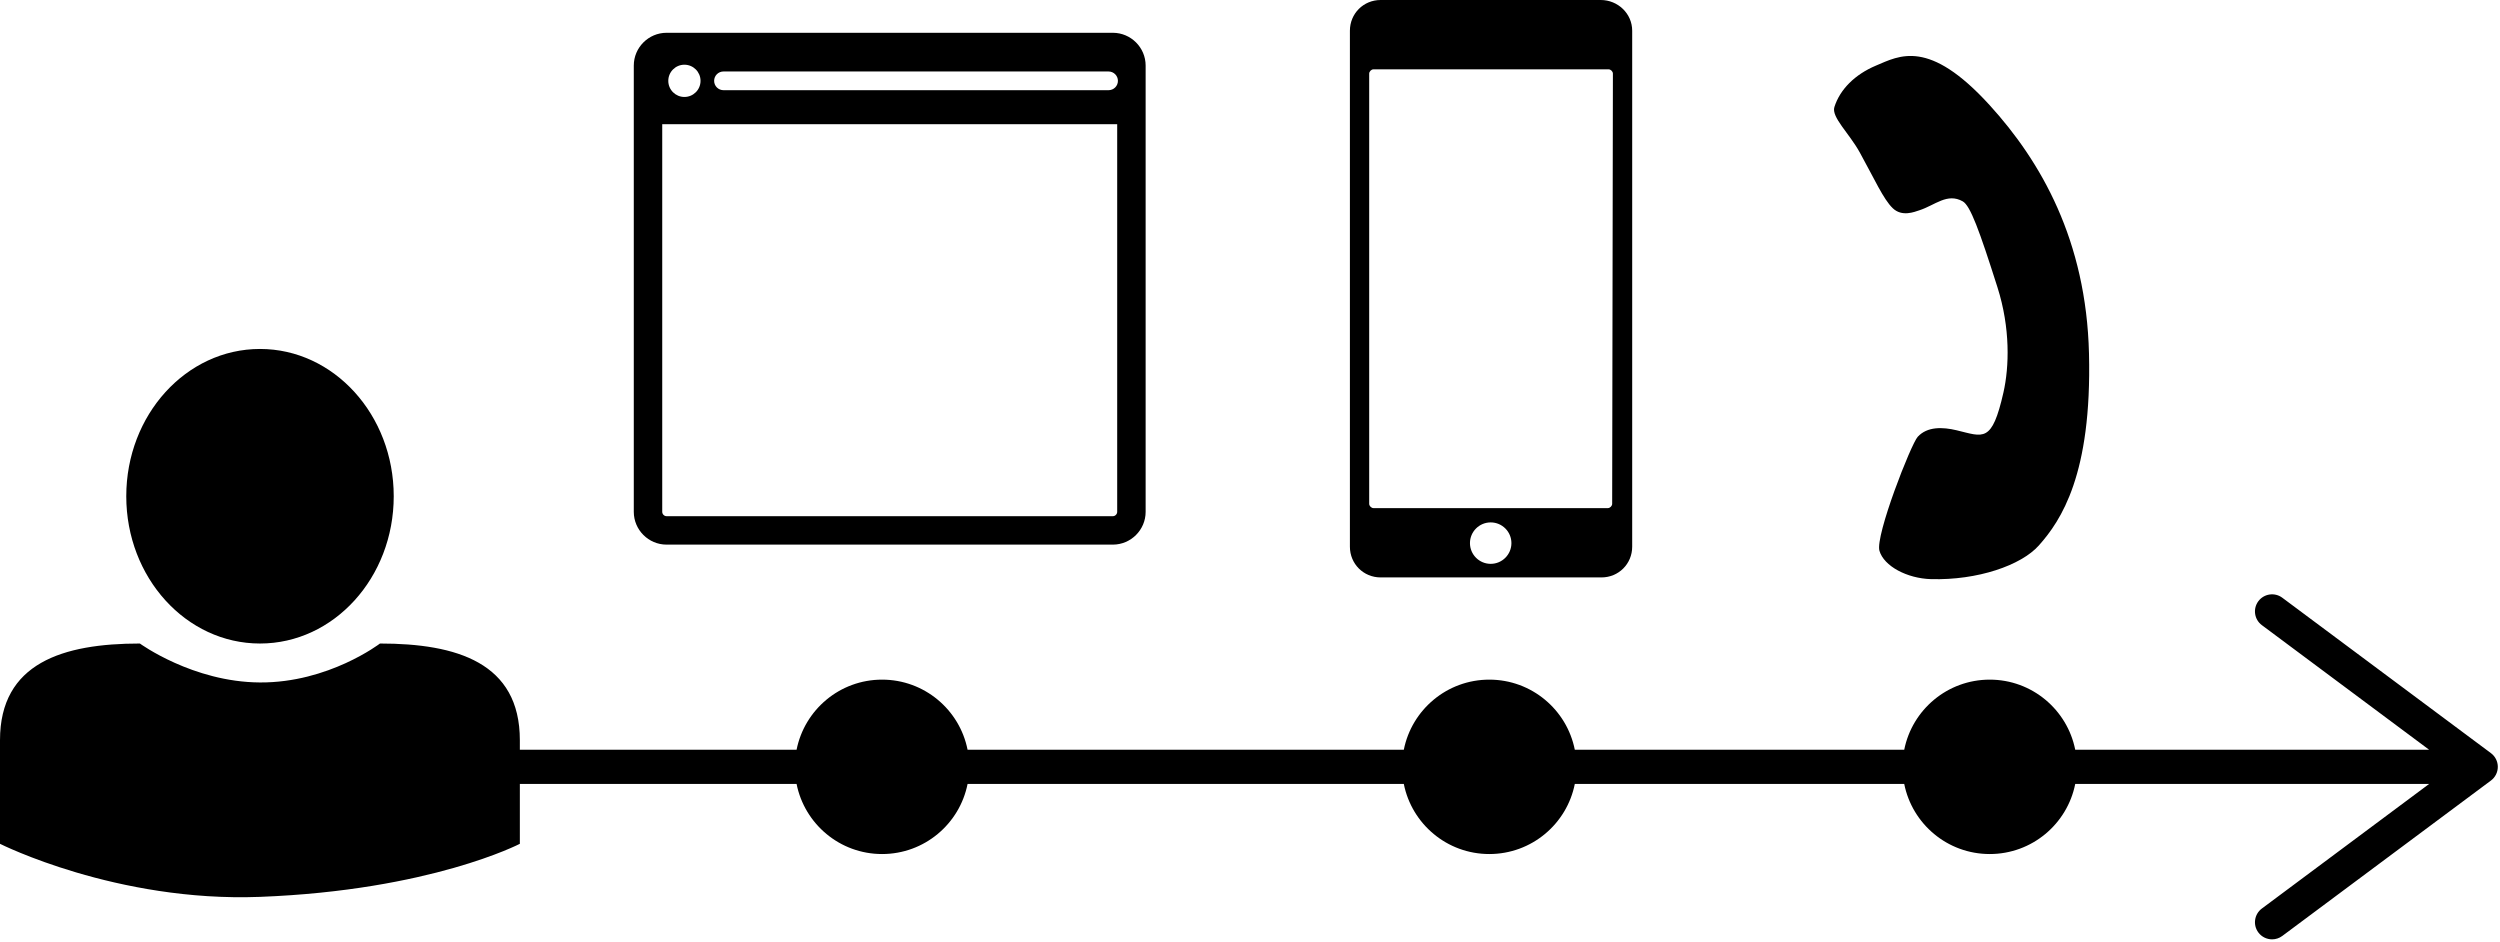
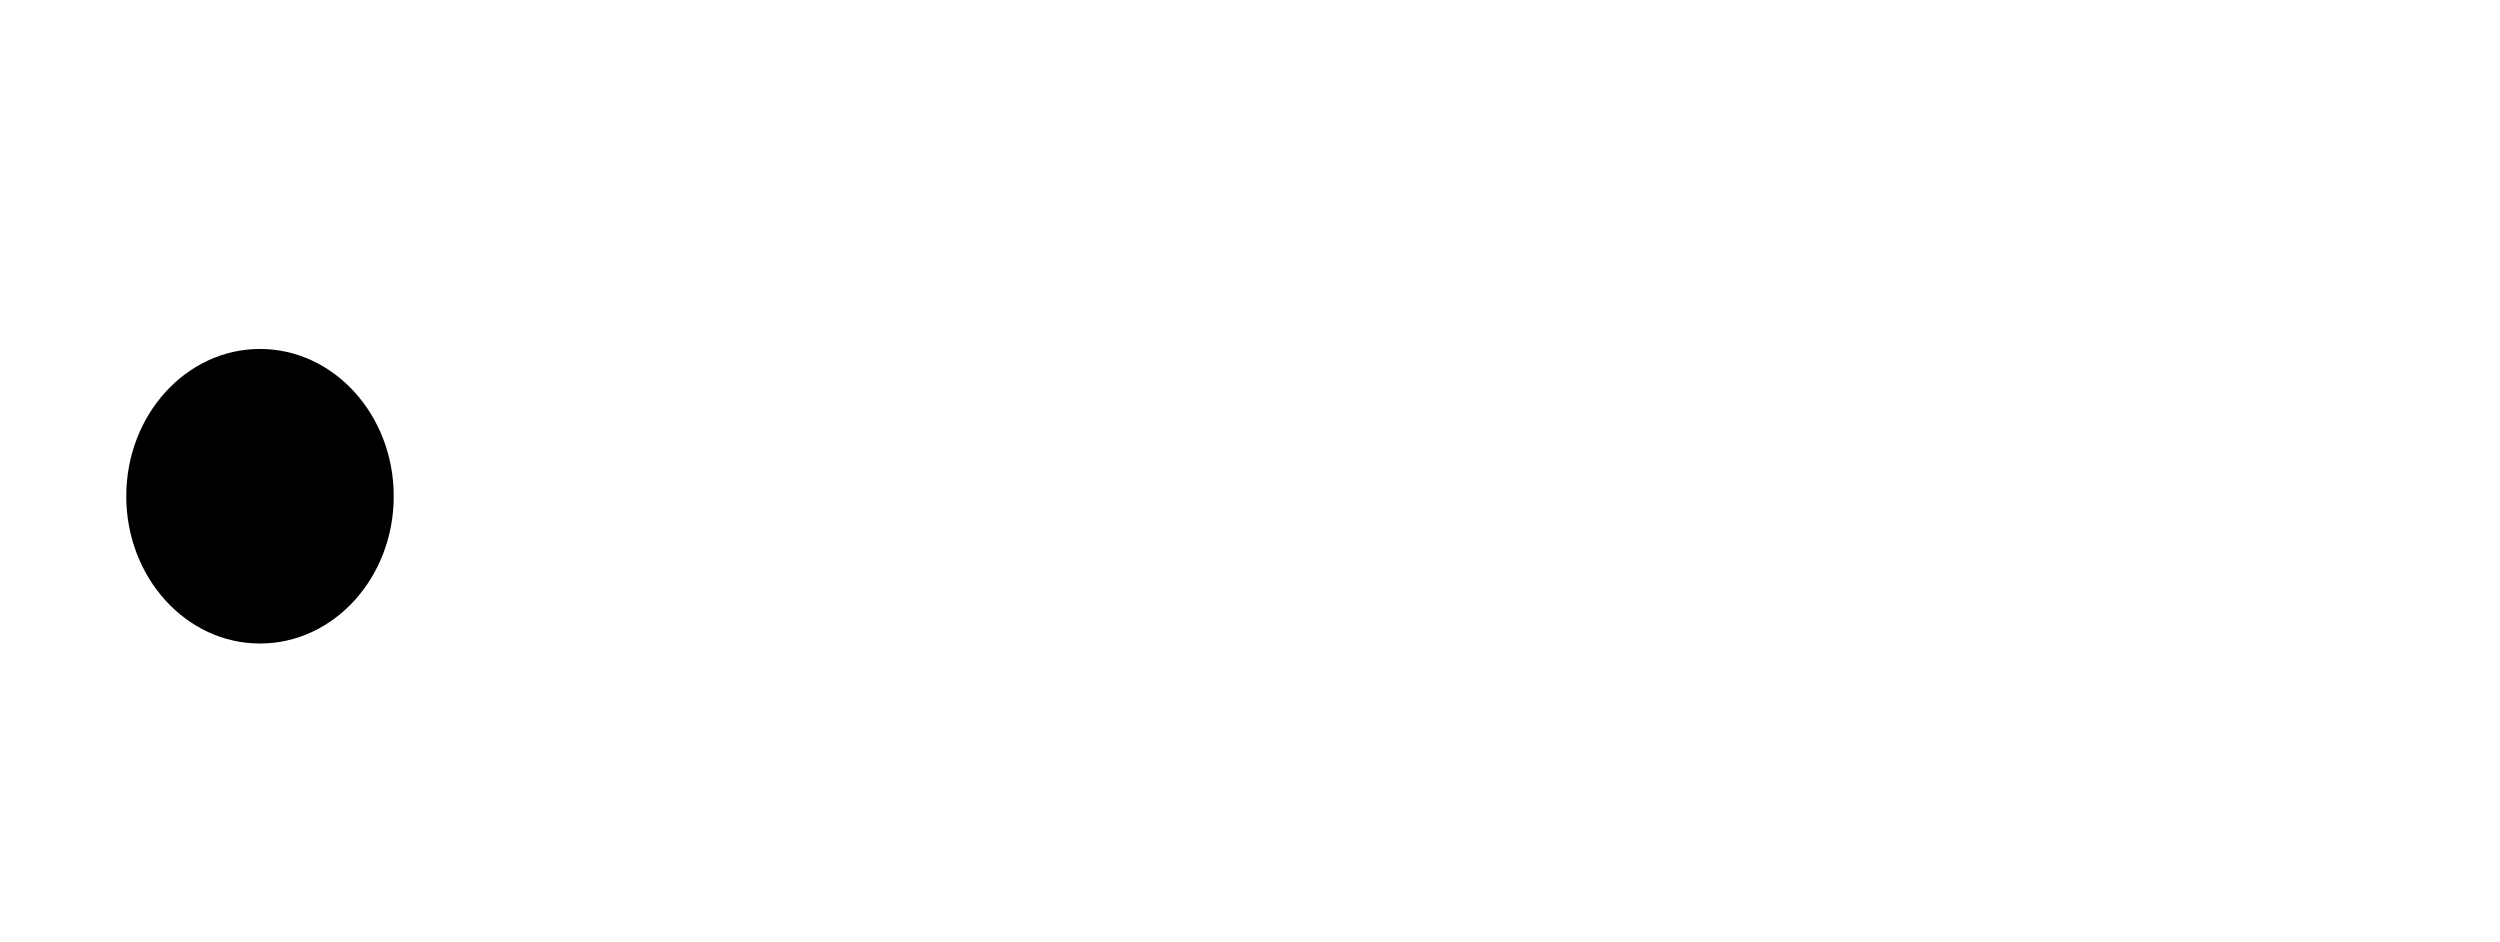
<svg xmlns="http://www.w3.org/2000/svg" width="130" height="49" viewBox="0 0 130 49" fill="none">
-   <path d="M34.66 28.32H57.87C58.806 28.32 59.573 27.554 59.573 26.617V4.14V3.408C59.573 2.472 58.806 1.705 57.87 1.705H34.66C33.724 1.705 32.957 2.472 32.957 3.408V4.14V26.617C32.957 27.554 33.724 28.32 34.66 28.32ZM37.621 3.717H57.645C57.913 3.717 58.132 3.935 58.132 4.204C58.132 4.472 57.915 4.69 57.645 4.69H37.621C37.353 4.69 37.135 4.472 37.135 4.204C37.135 3.935 37.353 3.717 37.621 3.717ZM35.589 3.365C36.052 3.365 36.428 3.741 36.428 4.204C36.428 4.667 36.052 5.042 35.589 5.042C35.126 5.042 34.751 4.667 34.751 4.204C34.751 3.741 35.126 3.365 35.589 3.365ZM34.436 6.459H58.094V26.617C58.094 26.737 57.989 26.842 57.87 26.842H34.66C34.541 26.842 34.436 26.737 34.436 26.617V6.459Z" fill="black" />
-   <path d="M71.793 30.026H83.276C84.168 30.026 84.874 29.32 84.874 28.428V1.598C84.874 0.706 84.131 0 83.239 0H71.793C70.901 0 70.195 0.706 70.195 1.598V28.428C70.195 29.32 70.901 30.026 71.793 30.026ZM77.516 29.32C76.921 29.32 76.438 28.837 76.438 28.242C76.438 27.648 76.921 27.165 77.516 27.165C78.111 27.165 78.594 27.648 78.594 28.242C78.594 28.837 78.111 29.32 77.516 29.32ZM71.198 3.828C71.198 3.716 71.31 3.605 71.421 3.605H83.647C83.759 3.605 83.871 3.716 83.871 3.828L83.833 26.199C83.833 26.31 83.722 26.422 83.61 26.422H71.421C71.31 26.422 71.198 26.31 71.198 26.199V3.828Z" fill="black" />
-   <path d="M129.528 39.163L118.678 31.081C118.285 30.788 117.728 30.87 117.434 31.263C117.141 31.657 117.222 32.214 117.616 32.507L126.315 38.987H107.912C107.498 36.908 105.666 35.341 103.466 35.341C101.266 35.341 99.433 36.908 99.02 38.987H81.89C81.477 36.908 79.644 35.341 77.444 35.341C75.244 35.341 73.411 36.908 72.998 38.987H50.314C49.901 36.908 48.068 35.341 45.868 35.341C43.668 35.341 41.836 36.908 41.422 38.987H27.032V38.489C27.032 34.462 23.755 33.463 19.758 33.463C19.758 33.463 17.087 35.509 13.516 35.488C10.022 35.467 7.274 33.463 7.274 33.463C3.277 33.463 0 34.472 0 38.489V43.878C0 43.878 6.049 46.924 13.521 46.637C22.385 46.297 27.032 43.878 27.032 43.878V40.765H41.422C41.836 42.843 43.669 44.41 45.868 44.41C48.068 44.41 49.901 42.843 50.314 40.765H72.998C73.412 42.843 75.244 44.41 77.444 44.41C79.644 44.41 81.477 42.843 81.89 40.765H99.02C99.433 42.843 101.266 44.41 103.466 44.41C105.666 44.41 107.498 42.843 107.912 40.765H126.315L117.616 47.244C117.222 47.538 117.141 48.095 117.434 48.488C117.609 48.722 117.877 48.846 118.148 48.846C118.333 48.846 118.519 48.789 118.678 48.67L129.528 40.589C129.754 40.421 129.886 40.157 129.886 39.876C129.886 39.595 129.754 39.331 129.528 39.163Z" fill="black" />
  <path d="M13.52 33.463C17.36 33.463 20.474 30.035 20.474 25.805C20.474 21.575 17.36 18.146 13.52 18.146C9.679 18.146 6.566 21.575 6.566 25.805C6.566 30.035 9.679 33.463 13.52 33.463Z" fill="black" />
-   <path d="M98.419 10.823C98.903 11.292 99.553 11.018 99.808 10.935C100.623 10.671 101.258 10.013 102.064 10.472C102.457 10.696 102.92 11.957 103.869 14.943C104.545 17.07 104.479 19.077 104.181 20.4C103.578 23.07 103.137 22.706 101.742 22.374C101.016 22.201 100.221 22.172 99.722 22.713C99.374 23.089 97.506 27.856 97.731 28.64C97.961 29.439 99.169 30.081 100.415 30.115C102.828 30.181 105.097 29.402 106.022 28.362C107.177 27.065 108.782 24.666 108.628 18.392C108.485 12.499 106.132 8.399 103.457 5.463C100.293 1.99 98.766 2.899 97.546 3.413C96.461 3.871 95.68 4.642 95.388 5.567C95.223 6.089 96.154 6.924 96.707 7.925C97.475 9.315 97.934 10.354 98.419 10.823Z" fill="black" />
</svg>